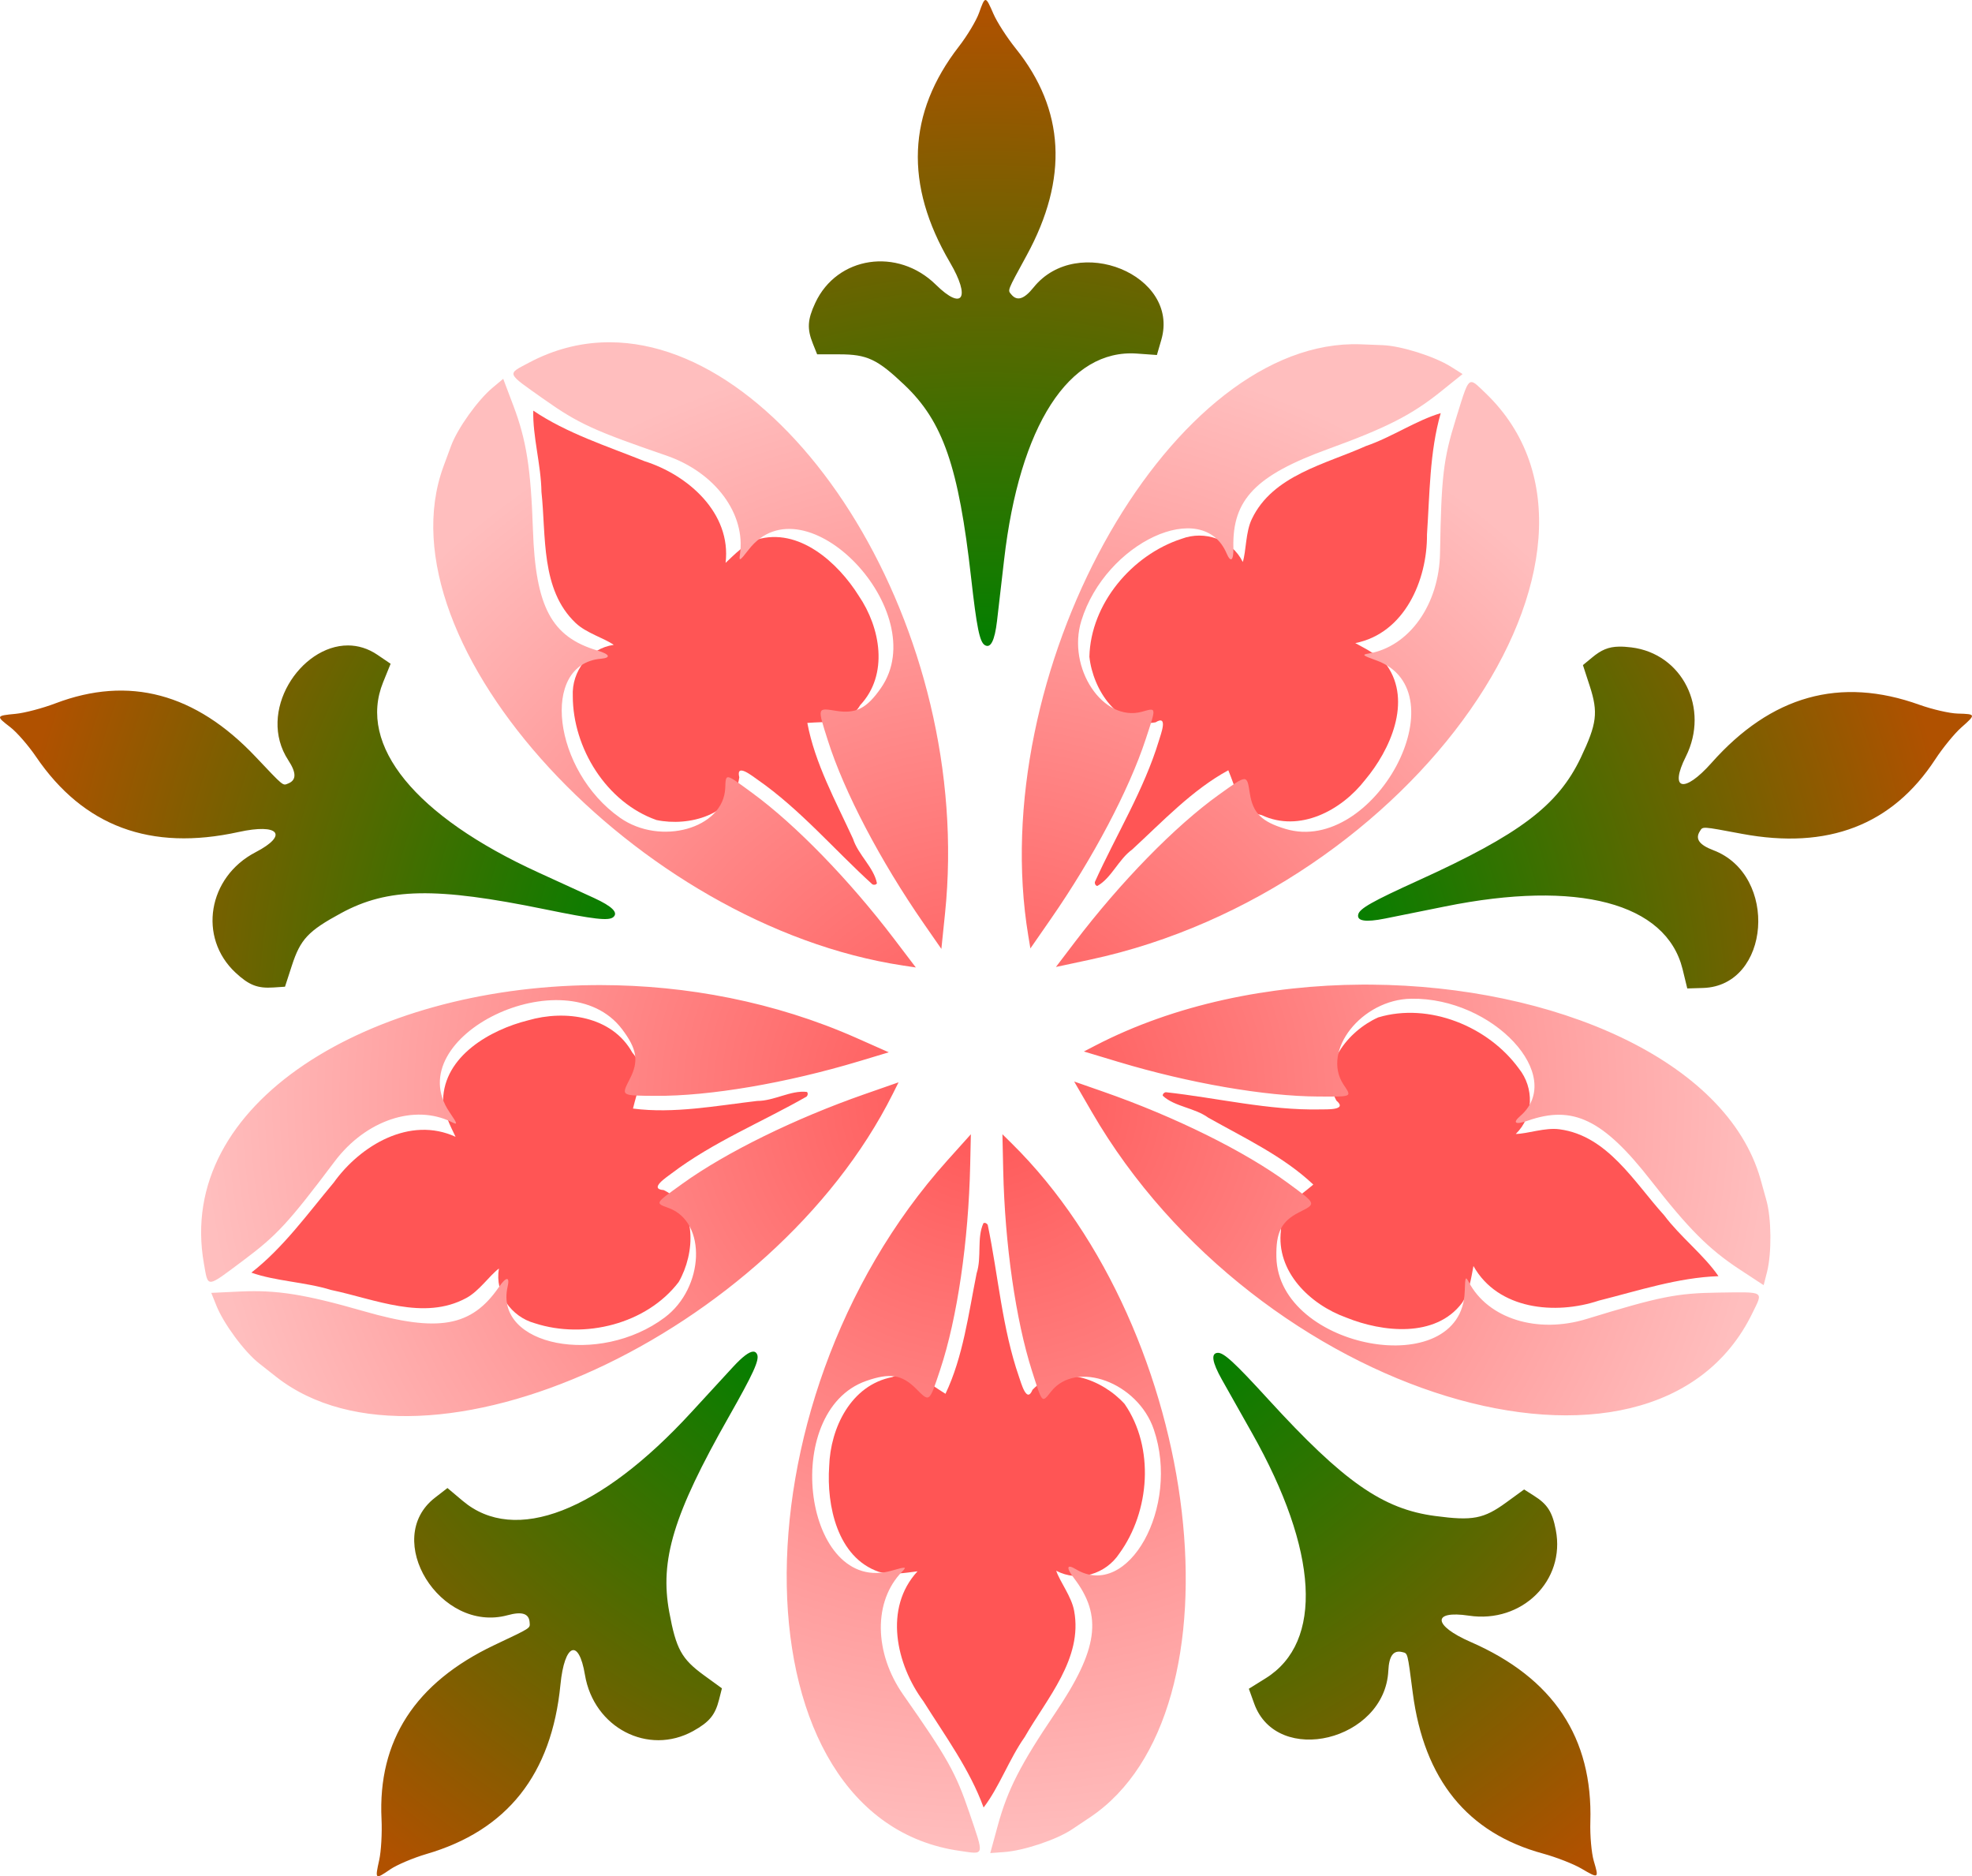
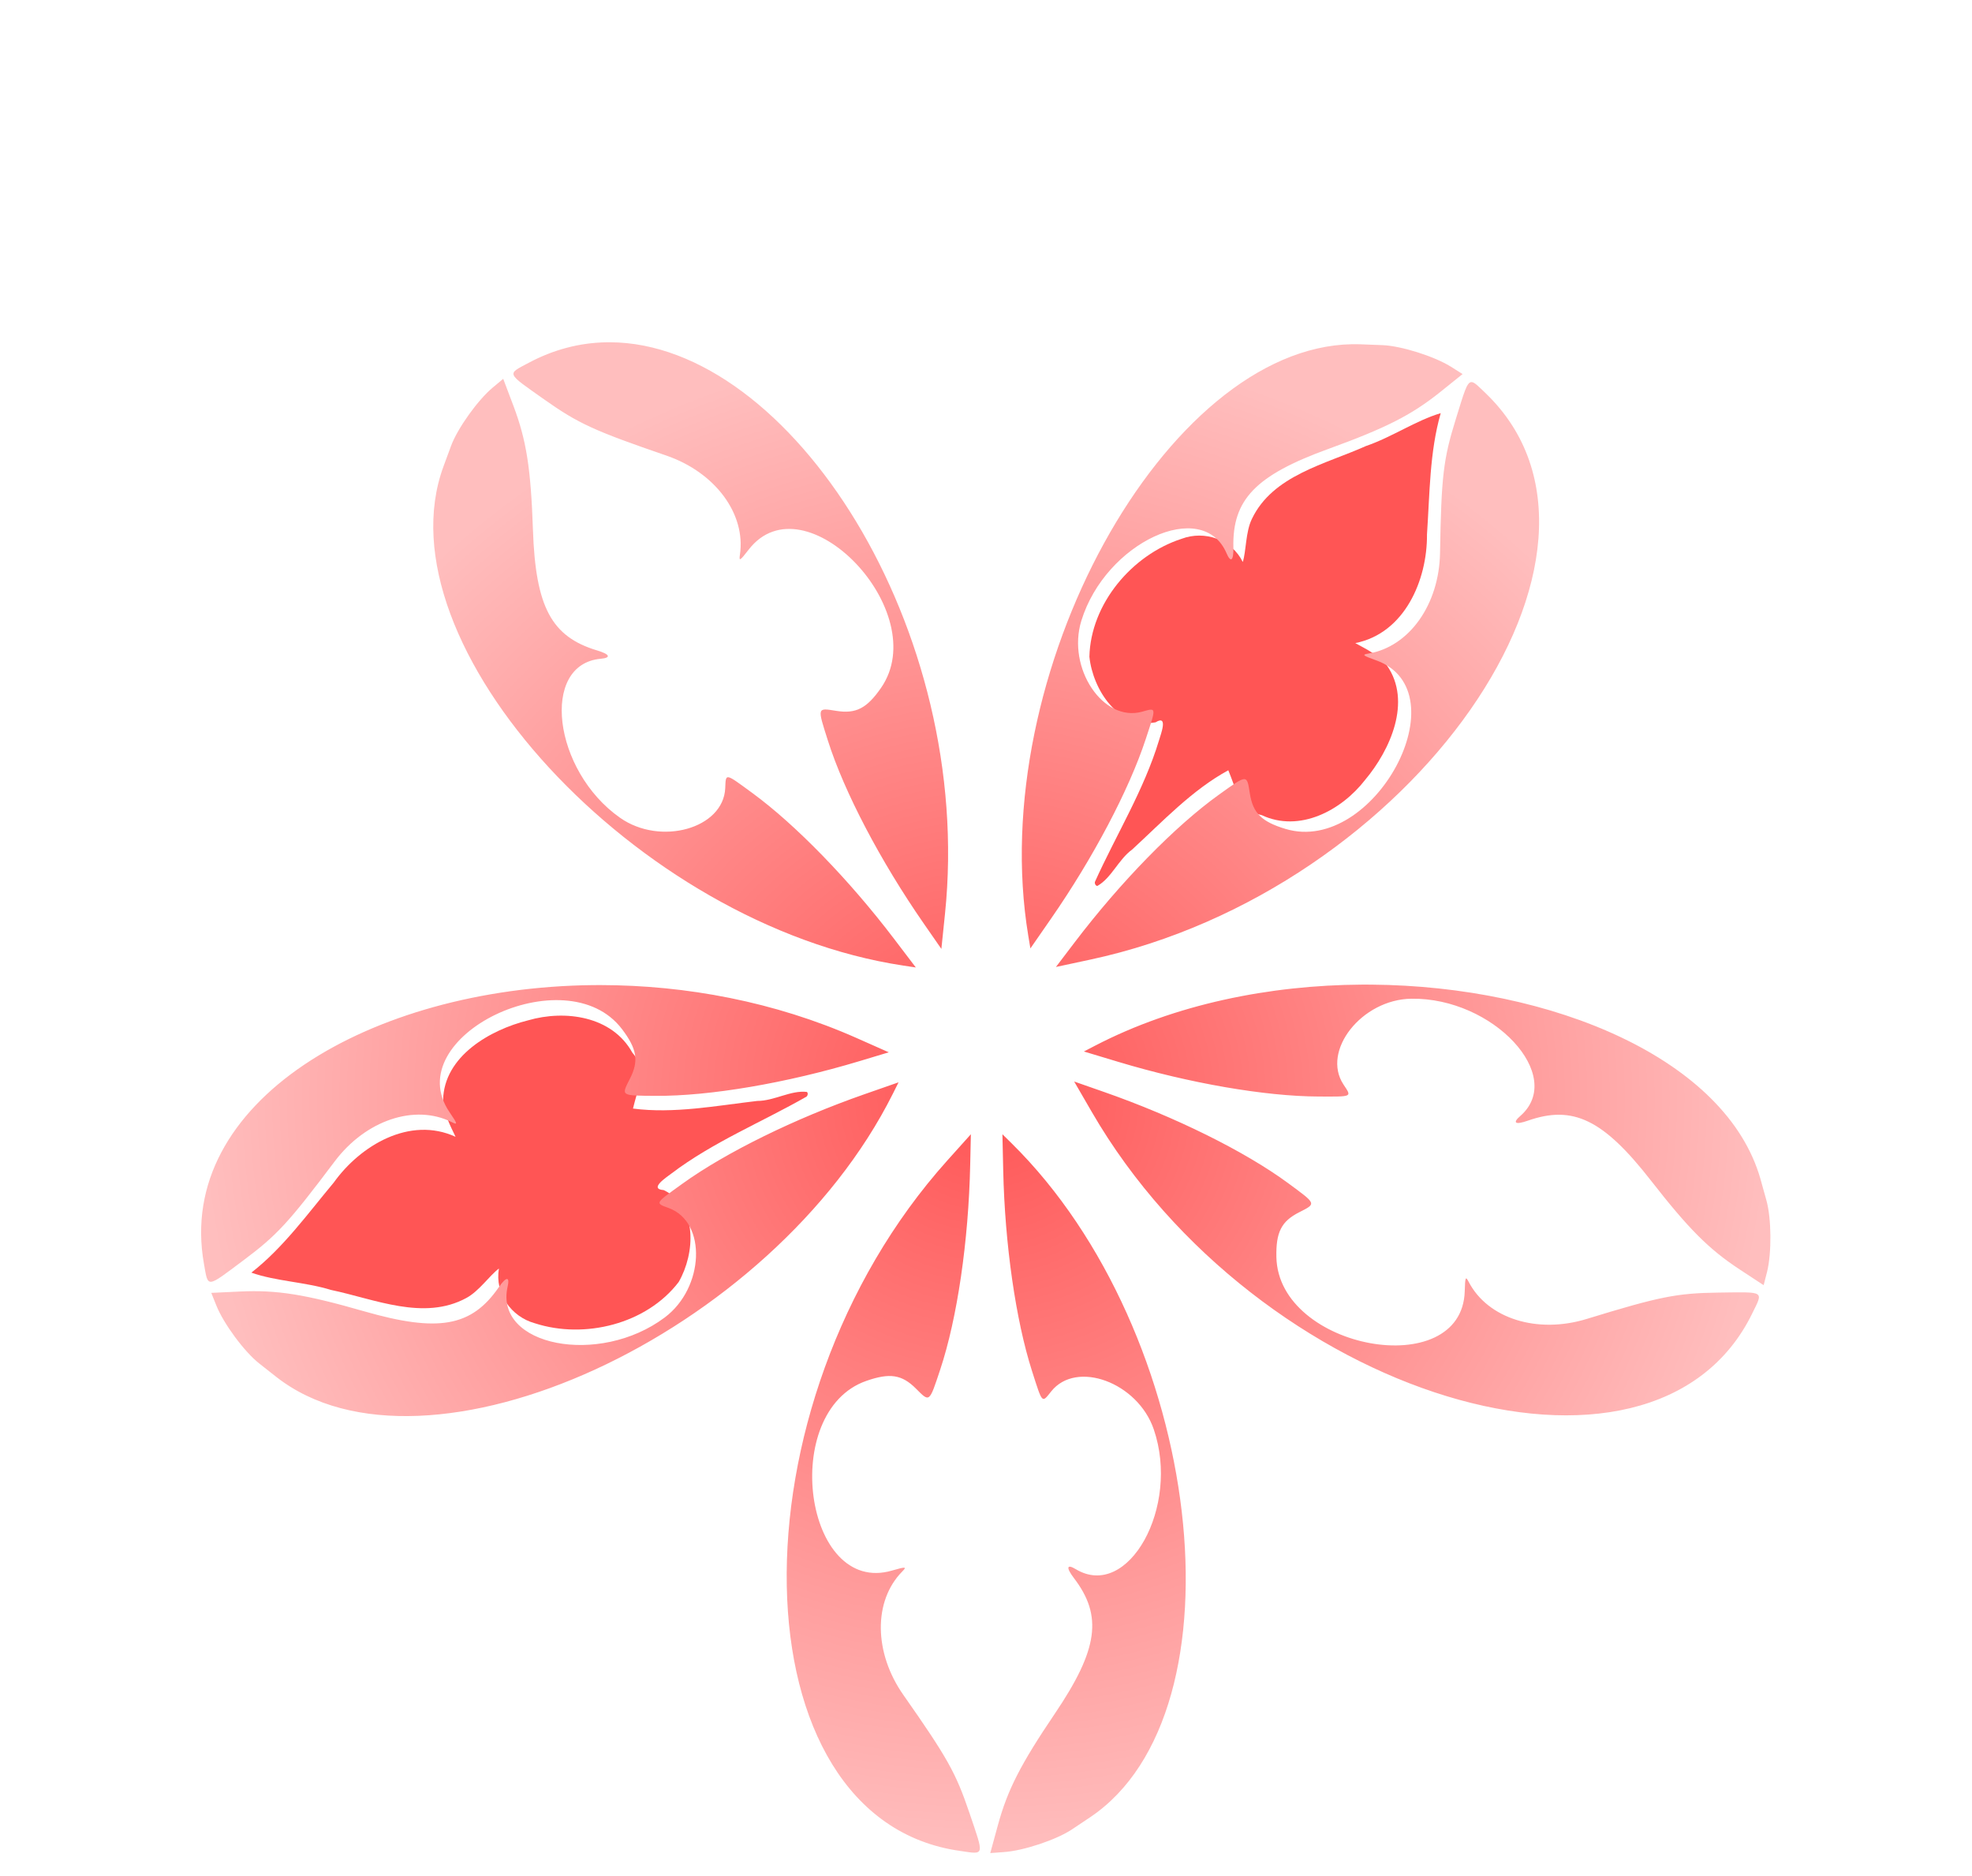
<svg xmlns="http://www.w3.org/2000/svg" id="svg2" height="370.9mm" width="389.88mm" version="1.1" viewBox="0 0 1381.454 1314.226">
  <defs id="defs4">
    <filter id="filter4290" style="color-interpolation-filters:sRGB" height="1.129" width="1.239" y="-.065" x="-.12">
      <feGaussianBlur id="feGaussianBlur4292" stdDeviation="11.041" />
    </filter>
    <radialGradient id="radialGradient4321" gradientUnits="userSpaceOnUse" cy="768.86" cx="690.57" gradientTransform="matrix(1 0 0 .963 0 28.769)" r="549.69">
      <stop id="stop4317" stop-color="#f55" offset="0" />
      <stop id="stop4319" stop-color="#ffbebe" offset="1" />
    </radialGradient>
    <radialGradient id="radialGradient4330" gradientUnits="userSpaceOnUse" cy="729.2" cx="690.37" gradientTransform="matrix(1 0 0 1.045 0 -36.085)" r="690.73">
      <stop id="stop4326" stop-color="#008000" offset="0" />
      <stop id="stop4332" stop-color="#008000" offset=".369" />
      <stop id="stop4328" stop-color="#b05100" offset="1" />
    </radialGradient>
  </defs>
  <g id="layer1" transform="translate(1140.8 219.31)">
    <g fill="#f55">
-       <path id="path4256" d="m-451.86 637.46c-4.782 10.325-1.067 23.765-4.768 35.078-5.683 28.345-9.473 58.523-21.826 84.45-11.2-6.743-22.99-18.013-37.302-11.691-28.849 5.534-43.337 35.504-44.176 62.493-1.907 27.277 5.617 63.804 34.737 73.889 8.9 2.456 18.203 0.789 27.155-0.353-23.868 25.804-14.938 65.289 4.112 91.061 15.147 24.156 32.502 47.75 42.168 74.389 10.976-14.252 17.874-33.874 28.812-49.38 15.458-27.015 40.818-54.944 34.623-88.358-1.8-10.01-9.923-20.286-12.573-28.095 15.59 8.212 34.72 2.385 44.256-12.108 21.425-29.519 24.741-74.177 3.666-104.72-15.389-17.126-46.031-29.207-64.5-9.957-4.117 10.078-8.007-5.006-9.405-8.815-11.936-34.316-14.608-71.267-21.973-106.65-0.543-1.041-1.824-1.759-3.008-1.23z" filter="url(#filter4290)" />
-       <path id="path4298" d="m-451.86 637.46c-4.782 10.325-1.067 23.765-4.768 35.078-5.683 28.345-9.473 58.523-21.826 84.45-11.2-6.743-22.99-18.013-37.302-11.691-28.849 5.534-43.337 35.504-44.176 62.493-1.907 27.277 5.617 63.804 34.737 73.889 8.9 2.456 18.203 0.789 27.155-0.353-23.868 25.804-14.938 65.289 4.112 91.061 15.147 24.156 32.502 47.75 42.168 74.389 10.976-14.252 17.874-33.874 28.812-49.38 15.458-27.015 40.818-54.944 34.623-88.358-1.8-10.01-9.923-20.286-12.573-28.095 15.59 8.212 34.72 2.385 44.256-12.108 21.425-29.519 24.741-74.177 3.666-104.72-15.389-17.126-46.031-29.207-64.5-9.957-4.117 10.078-8.007-5.006-9.405-8.815-11.936-34.316-14.608-71.267-21.973-106.65-0.543-1.041-1.824-1.759-3.008-1.23z" transform="matrix(.309 -.951 .951 .309 -792.84 -78.484)" filter="url(#filter4290)" />
      <path id="path4300" d="m-451.86 637.46c-4.782 10.325-1.067 23.765-4.768 35.078-5.683 28.345-9.473 58.523-21.826 84.45-11.2-6.743-22.99-18.013-37.302-11.691-28.849 5.534-43.337 35.504-44.176 62.493-1.907 27.277 5.617 63.804 34.737 73.889 8.9 2.456 18.203 0.789 27.155-0.353-23.868 25.804-14.938 65.289 4.112 91.061 15.147 24.156 32.502 47.75 42.168 74.389 10.976-14.252 17.874-33.874 28.812-49.38 15.458-27.015 40.818-54.944 34.623-88.358-1.8-10.01-9.923-20.286-12.573-28.095 15.59 8.212 34.72 2.385 44.256-12.108 21.425-29.519 24.741-74.177 3.666-104.72-15.389-17.126-46.031-29.207-64.5-9.957-4.117 10.078-8.007-5.006-9.405-8.815-11.936-34.316-14.608-71.267-21.973-106.65-0.543-1.041-1.824-1.759-3.008-1.23z" transform="matrix(-.809 -.588 .588 -.809 -1112.5 651.3)" filter="url(#filter4290)" />
-       <path id="path4302" d="m-451.86 637.46c-4.782 10.325-1.067 23.765-4.768 35.078-5.683 28.345-9.473 58.523-21.826 84.45-11.2-6.743-22.99-18.013-37.302-11.691-28.849 5.534-43.337 35.504-44.176 62.493-1.907 27.277 5.617 63.804 34.737 73.889 8.9 2.456 18.203 0.789 27.155-0.353-23.868 25.804-14.938 65.289 4.112 91.061 15.147 24.156 32.502 47.75 42.168 74.389 10.976-14.252 17.874-33.874 28.812-49.38 15.458-27.015 40.818-54.944 34.623-88.358-1.8-10.01-9.923-20.286-12.573-28.095 15.59 8.212 34.72 2.385 44.256-12.108 21.425-29.519 24.741-74.177 3.666-104.72-15.389-17.126-46.031-29.207-64.5-9.957-4.117 10.078-8.007-5.006-9.405-8.815-11.936-34.316-14.608-71.267-21.973-106.65-0.543-1.041-1.824-1.759-3.008-1.23z" transform="matrix(-.809 .588 -.588 -.809 -517.2 1180.8)" filter="url(#filter4290)" />
      <path id="path4304" d="m-451.86 637.46c-4.782 10.325-1.067 23.765-4.768 35.078-5.683 28.345-9.473 58.523-21.826 84.45-11.2-6.743-22.99-18.013-37.302-11.691-28.849 5.534-43.337 35.504-44.176 62.493-1.907 27.277 5.617 63.804 34.737 73.889 8.9 2.456 18.203 0.789 27.155-0.353-23.868 25.804-14.938 65.289 4.112 91.061 15.147 24.156 32.502 47.75 42.168 74.389 10.976-14.252 17.874-33.874 28.812-49.38 15.458-27.015 40.818-54.944 34.623-88.358-1.8-10.01-9.923-20.286-12.573-28.095 15.59 8.212 34.72 2.385 44.256-12.108 21.425-29.519 24.741-74.177 3.666-104.72-15.389-17.126-46.031-29.207-64.5-9.957-4.117 10.078-8.007-5.006-9.405-8.815-11.936-34.316-14.608-71.267-21.973-106.65-0.543-1.041-1.824-1.759-3.008-1.23z" transform="matrix(.309 .951 -.951 .309 170.36 778.29)" filter="url(#filter4290)" />
    </g>
-     <path id="path4249" d="m690.43 0.002c-1.29-0.091-2.41 2.942-4.57 9.016-1.92 5.4-8.26 15.975-14.09 23.5-36.19 46.714-38.27 96.802-6.29 151.31 14.62 24.9 8.88 34.06-9.82 15.65-26.82-26.41-69.31-20.03-84.55 12.71-5.45 11.7-5.83 18.11-1.69 28.47l3.02 7.54h15.48c19.51 0 26.63 3.34 45.73 21.49 26.96 25.6 37.88 57.2 46.63 134.84 3.96 35.14 5.98 45.11 9.6 47.34 4.09 2.53 6.94-3.09 8.57-16.88 0.95-8.13 3.18-27.39 4.95-42.79 10.8-94.07 45.49-147.94 93.09-144.53l13.96 1 3.1-10.65c13.18-45.35-58.84-74.83-89.52-36.65-6.62 8.23-11.52 9.78-15.56 4.9-2.64-3.18-3.15-1.88 10.82-27.51 29.27-53.73 26.69-101.96-7.76-144.83-6.07-7.553-13.08-18.441-15.58-24.198-2.79-6.424-4.23-9.639-5.52-9.73zm-446.64 452.1c-33.38-0.08-64.06 46.47-41.84 80.41 5.79 8.84 5.75 13.98-0.14 16.32-3.84 1.53-2.76 2.41-22.82-18.79-42.06-44.45-88.726-56.9-140.15-37.38-9.053 3.44-21.574 6.74-27.82 7.34-13.944 1.34-14.02 1.52-3.801 9.38 4.543 3.49 12.641 12.79 17.996 20.66 33.244 48.85 80.245 66.31 141.96 52.74 28.2-6.21 35.13 2.08 11.85 14.17-33.41 17.35-40.47 59.73-14.05 84.34 9.45 8.8 15.43 11.14 26.56 10.4l8.11-0.54 4.78-14.72c6.03-18.55 11.41-24.29 34.57-36.85 32.68-17.72 66.11-18.35 142.64-2.68 34.65 7.09 44.76 8.25 48 5.5 3.67-3.11-0.79-7.55-13.41-13.36-7.44-3.43-25.06-11.5-39.16-17.94-86.13-39.34-126.64-88.98-108.69-133.19l5.26-12.97-9.17-6.23c-6.71-4.57-13.76-6.59-20.68-6.61zm890.41 0.83c-7.5 0.13-12.6 2.38-19 7.74l-6.3 5.2 4.8 14.72c6 18.56 5 26.35-6.3 50.13-16 33.55-42.7 53.7-113.83 86.01-32.2 14.63-41.06 19.63-42.07 23.76-1.14 4.68 5.09 5.65 18.71 2.93 8.03-1.6 27.03-5.43 42.19-8.5 92.8-18.8 154.8-2.45 166.3 43.86l3.3 13.59 11.1-0.34c47.2-1.48 53-79.08 7.2-96.47-9.9-3.75-12.9-7.93-9.5-13.28 2.2-3.49 0.8-3.58 29.5 1.78 60.2 11.24 105.3-6.11 135.4-52.13 5.3-8.1 13.5-18.14 18.2-22.29 10.5-9.28 10.4-9.47-2.5-9.82-5.7-0.15-17.7-2.92-26.7-6.13-55.6-19.99-103.9-6.49-145.8 40.77-19.2 21.6-29.7 18.97-17.9-4.5 16.8-33.67-2.4-72.11-38.2-76.49-3.2-0.39-6-0.59-8.6-0.54zm-606.59 493.82c-2.88 0.09-7.55 3.64-14.03 10.65-5.56 6.02-18.68 20.29-29.17 31.71-64.02 69.79-123.76 92.99-160.26 62.19l-10.7-9-8.77 6.8c-37.31 28.9 3.61 95.1 50.87 82.3 10.2-2.8 15.07-1.2 15.48 5.1 0.27 4.2 1.45 3.4-24.92 15.9-55.27 26.3-81.52 66.8-78.85 121.8 0.47 9.7-0.26 22.6-1.62 28.7-3.04 13.7-2.89 13.8 7.74 6.5 4.72-3.2 16.07-8 25.21-10.7 56.74-16.5 87.86-55.8 94.02-118.7 2.82-28.8 12.85-32.8 17.15-6.9 6.17 37.1 44.3 56.9 75.87 39.4 11.3-6.3 15.37-11.2 18.1-22l2-7.9-12.53-9.1c-15.78-11.5-19.57-18.4-24.36-44.3-6.76-36.5 2.97-68.5 41.53-136.47 17.45-30.76 21.67-40.02 20.06-43.95-0.57-1.39-1.51-2.07-2.82-2.03zm325.35 0.85c-4.8 0.36-3.8 6.58 2.99 18.69 4.01 7.15 13.52 24.04 21.14 37.51 46.56 82.5 50.15 146.4 9.65 171.7l-11.88 7.4 3.75 10.4c15.99 44.4 91.58 26 93.96-23 0.51-10.5 3.57-14.6 9.71-13.1 4 1 3.65-0.3 7.42 28.6 7.9 60.7 38.3 98.2 91.4 112.6 9.4 2.6 21.4 7.3 26.8 10.5 12.1 7.1 12.3 7 8.6-5.4-1.6-5.5-2.7-17.8-2.4-27.3 1.8-59-25.9-100.8-83.9-126.1-26.4-11.5-27.2-22.3-1.2-18.4 37.2 5.6 67.8-24.6 60.9-60-2.4-12.7-5.9-18.1-15.3-24l-6.9-4.4-12.5 9.1c-15.8 11.5-23.5 13-49.7 9.5-36.82-4.8-64.24-24-116.95-81.64-23.85-26.1-31.35-32.98-35.59-32.66z" transform="translate(-1140.8 -219.31)" fill="url(#radialGradient4330)" />
    <path id="path4247" d="m427.29 239.74c-1 0-1.99 0.01-2.99 0.03-18.19 0.39-36.29 4.97-53.87 14.33-15.47 8.25-16.15 6.64 10.77 25.66 23.89 16.88 34.85 21.92 85.58 39.34 34.23 11.76 55.83 40.88 51.55 69.49-0.71 4.77-0.03 4.37 6.14-3.61 39.23-50.69 129.57 43.69 92.72 96.85-9.95 14.35-17.57 18.28-31.28 16.11-13.6-2.16-13.43-2.76-5.94 20.82 11.42 35.98 36.76 84.32 67.18 128.18l12.31 17.73 2.53-24.5c20.66-199.3-108.34-400-234.7-400.43zm522.9 1.36c-1.04-0.01-2.07-0.01-3.11 0.01-130.47 2.38-257.08 231.26-226.73 414.35l1.47 8.88 14.43-20.81c29.46-42.46 54.63-90.15 66.32-125.65 7.61-23.1 7.73-22.19-2.57-19.35-27.27 7.53-52.68-30.57-42.48-63.71 16.89-54.88 85-86.5 101.74-47.24 2.94 6.89 4.99 5.14 4.77-4.07-0.8-33.54 15.57-50.54 66.45-69.02 40.52-14.71 58.29-23.75 78.42-39.86l15.7-12.62-8.1-5.11c-11.6-7.28-34.82-14.62-47.92-15.14-6.17-0.24-13.04-0.51-15.28-0.59-1.04-0.04-2.07-0.06-3.11-0.07zm-597.67 24.25l-7.36 6.15c-10.51 8.76-24.68 28.61-29.22 40.92-2.13 5.79-4.52 12.24-5.29 14.35-45.7 124.6 135.61 321.41 322.03 349.56l8.9 1.35-15.33-20.16c-31.28-41.13-68.85-79.8-99.01-101.9-19.61-14.37-18.71-14.2-19.19-3.53-1.27 28.26-45.36 40.65-73.72 20.71-46.98-33.02-56-107.57-13.49-111.36 7.46-0.66 6.43-3.15-2.4-5.79-32.14-9.6-43.25-30.42-45.1-84.53-1.47-43.08-4.58-62.78-13.68-86.89l-7.14-18.88zm678.18 2.29c-3.2 0.21-5.1 7.4-10.9 26.09-8.7 27.95-10.1 39.93-11 93.56-0.6 36.18-21.59 65.73-50.12 70.5-4.76 0.79-4.16 1.32 5.32 4.72 60.3 21.64-1.5 136.73-63.45 118.11-16.72-5.03-22.81-11.06-24.98-24.77-2.16-13.6-1.53-13.62-21.65 0.78-30.69 21.99-68.83 61.02-101.13 103.5l-13.07 17.19 24.08-5.16c225.68-48.31 391.8-286.04 277.1-396.59-5.2-4.95-8-8.07-10.2-7.93zm-76.46 422.04c-64.94 0.36-131.21 13.8-186.94 42.7l-7.99 4.15 24.24 7.3c49.49 14.89 102.62 24.09 140 24.24 24.32 0.1 23.49 0.49 17.61-8.42-15.59-23.61 12.8-59.55 47.46-60.09 57.38-0.9 108.58 54.11 76.38 82.16-5.7 4.92-3.4 6.33 5.3 3.27 31.7-11.12 52.9-0.8 86.2 41.88 26.5 33.99 40.6 48.1 62.1 62.25l16.9 11.09 2.4-9.31c3.3-13.26 3.1-37.65-0.5-50.27-1.6-5.94-3.5-12.56-4.1-14.72-23.8-83.78-145-135.26-272.78-136.22-2.09-0.02-4.18-0.02-6.28-0.01zm-533.25 0.33c-1.92-0.01-3.84 0-5.75 0.02-156.41 1.7-292.39 82.33-272.4 195.07 3.06 17.27 1.32 17.42 27.72-2.31 23.44-17.51 31.62-26.38 63.87-69.24 21.76-28.92 56.13-40.46 82.02-27.55 4.31 2.15 4.14 1.38-1.54-6.96-36.09-52.96 81.59-109.73 120.77-58.25 10.57 13.9 11.94 22.36 5.64 34.72-6.25 12.27-6.77 11.92 17.97 12.09 37.76 0.26 91.56-8.9 142.67-24.28l20.66-6.22-22.51-9.99c-57.48-25.49-119.65-37.01-179.12-37.1zm331.5 67.55l12.35 21.31c115.68 199.71 393.06 284.23 462.76 140.96 7.7-15.77 9.2-14.86-23.7-14.42-29.3 0.39-41.1 2.75-92.4 18.47-34.6 10.61-69.2-0.25-82.6-25.92-2.2-4.27-2.5-3.55-2.8 6.53-1.9 64.07-130.51 40.82-131.94-23.86-0.39-17.45 3.47-25.11 15.83-31.41 12.27-6.25 12.49-5.66-7.43-20.34-30.39-22.4-79.3-46.61-129.69-64.2l-20.38-7.12zm-123.02 0.56l-23.9 8.35c-48.79 17.03-97.18 40.82-127.51 62.67-19.73 14.22-19.3 13.41-9.29 17.16 26.48 9.94 24.64 55.7-3.08 76.52-45.92 34.47-119.62 20.02-110.08-21.59 1.67-7.3-1.01-7.09-6.25 0.5-19.07 27.6-42.3 31.73-94.33 16.77-41.42-11.91-61.12-15.05-86.87-13.84l-20.16 0.95 3.57 8.9c5.09 12.7 19.59 32.32 29.89 40.44 4.84 3.82 10.25 8.07 12.01 9.46 104.39 81.99 347.6-29.65 431.98-198.24l4.02-8.05zm72.76 36.37l0.56 25.32c1.12 51.66 8.79 105.03 20.2 140.63 7.42 23.16 6.79 22.49 13.45 14.14 17.64-22.12 60.59-6.23 71.82 26.62 18.59 54.3-17.93 119.9-54.55 98-6.42-3.9-7.05-1.3-1.45 6.1 20.36 26.6 17.1 50-13.21 94.9-24.12 35.7-33.19 53.4-40 78.3l-5.33 19.5 9.57-0.7c13.65-0.9 36.79-8.6 47.69-15.9 5.13-3.4 10.85-7.3 12.72-8.5 110.21-74 79.21-339.74-55.06-472.09l-6.41-6.32zm-22.11 0.02l-16.45 18.32c-154.18 171.73-148.82 461.67 8.95 483.67 17.38 2.5 16.97 4.2 6.37-27-9.41-27.7-15.31-38.3-46.11-82.2-20.78-29.6-21.14-65.9-0.86-86.5 3.38-3.4 2.59-3.5-7.09-0.7-61.52 18-79.15-111.49-18.08-132.83 16.48-5.76 24.95-4.46 34.77 5.35 9.73 9.74 9.24 10.13 17.05-13.35 11.91-35.83 19.82-89.83 20.98-143.19l0.47-21.57z" transform="translate(-1140.8 -219.31)" fill="url(#radialGradient4321)" />
  </g>
</svg>